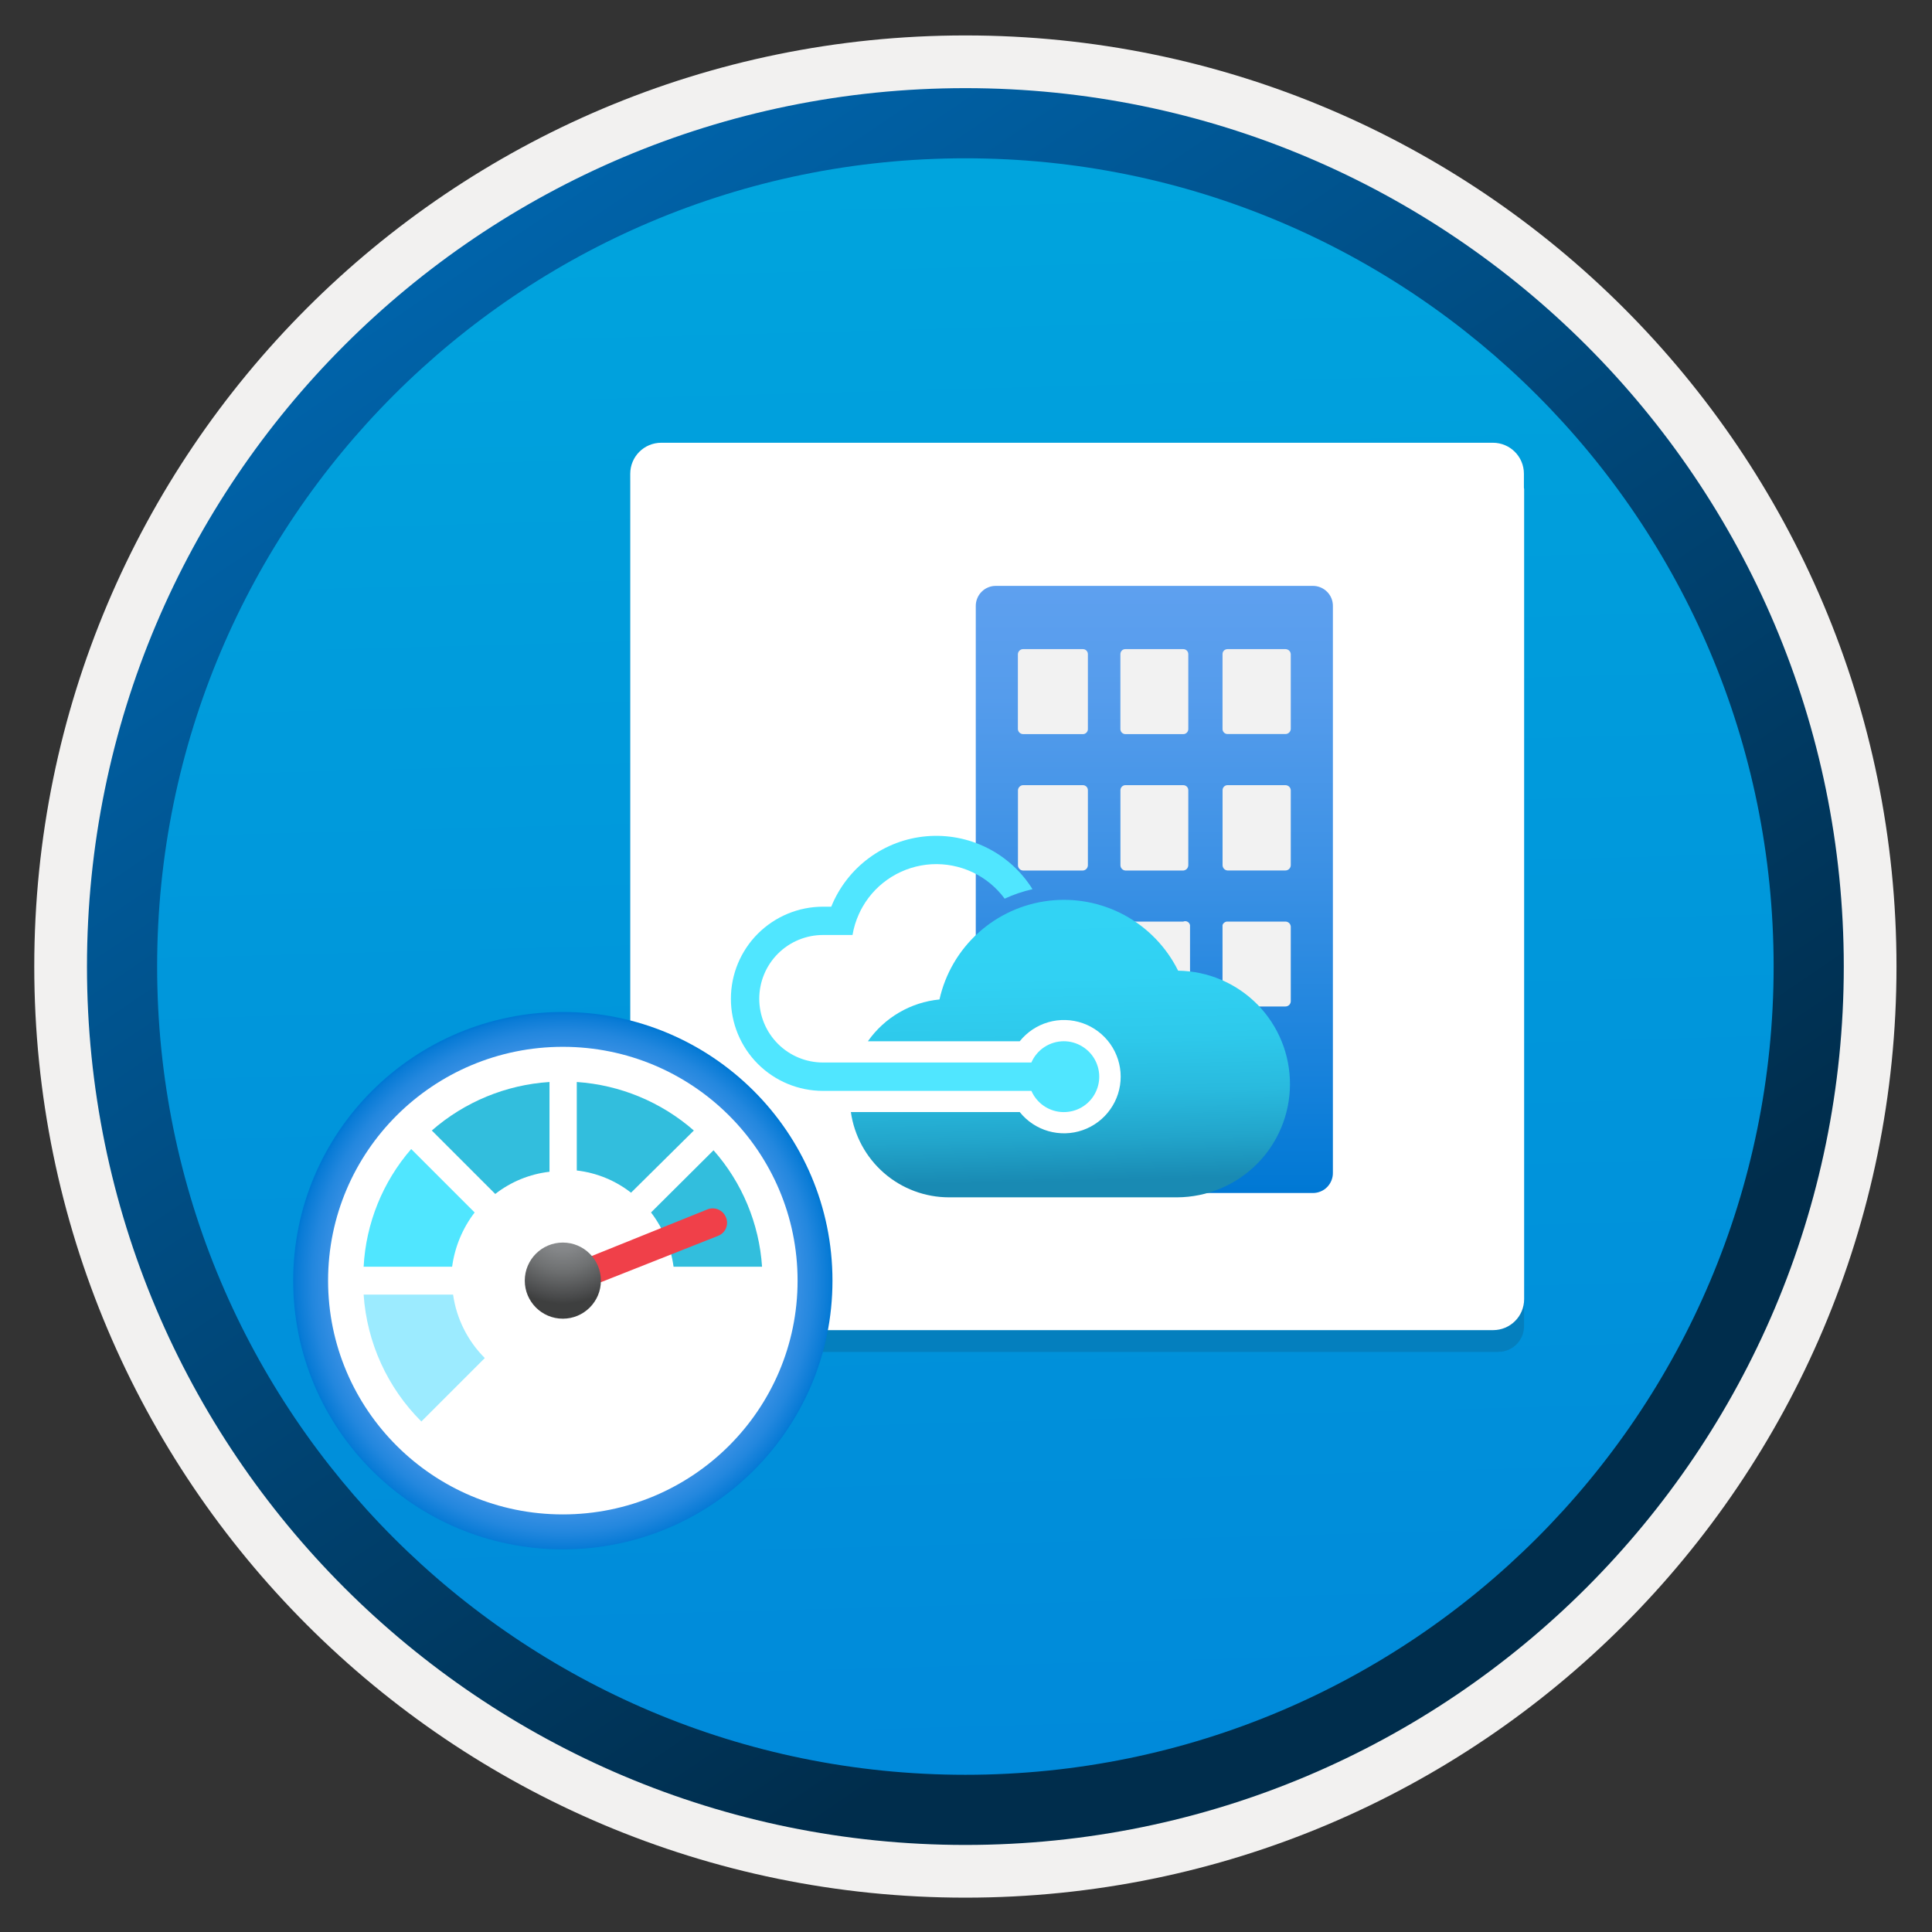
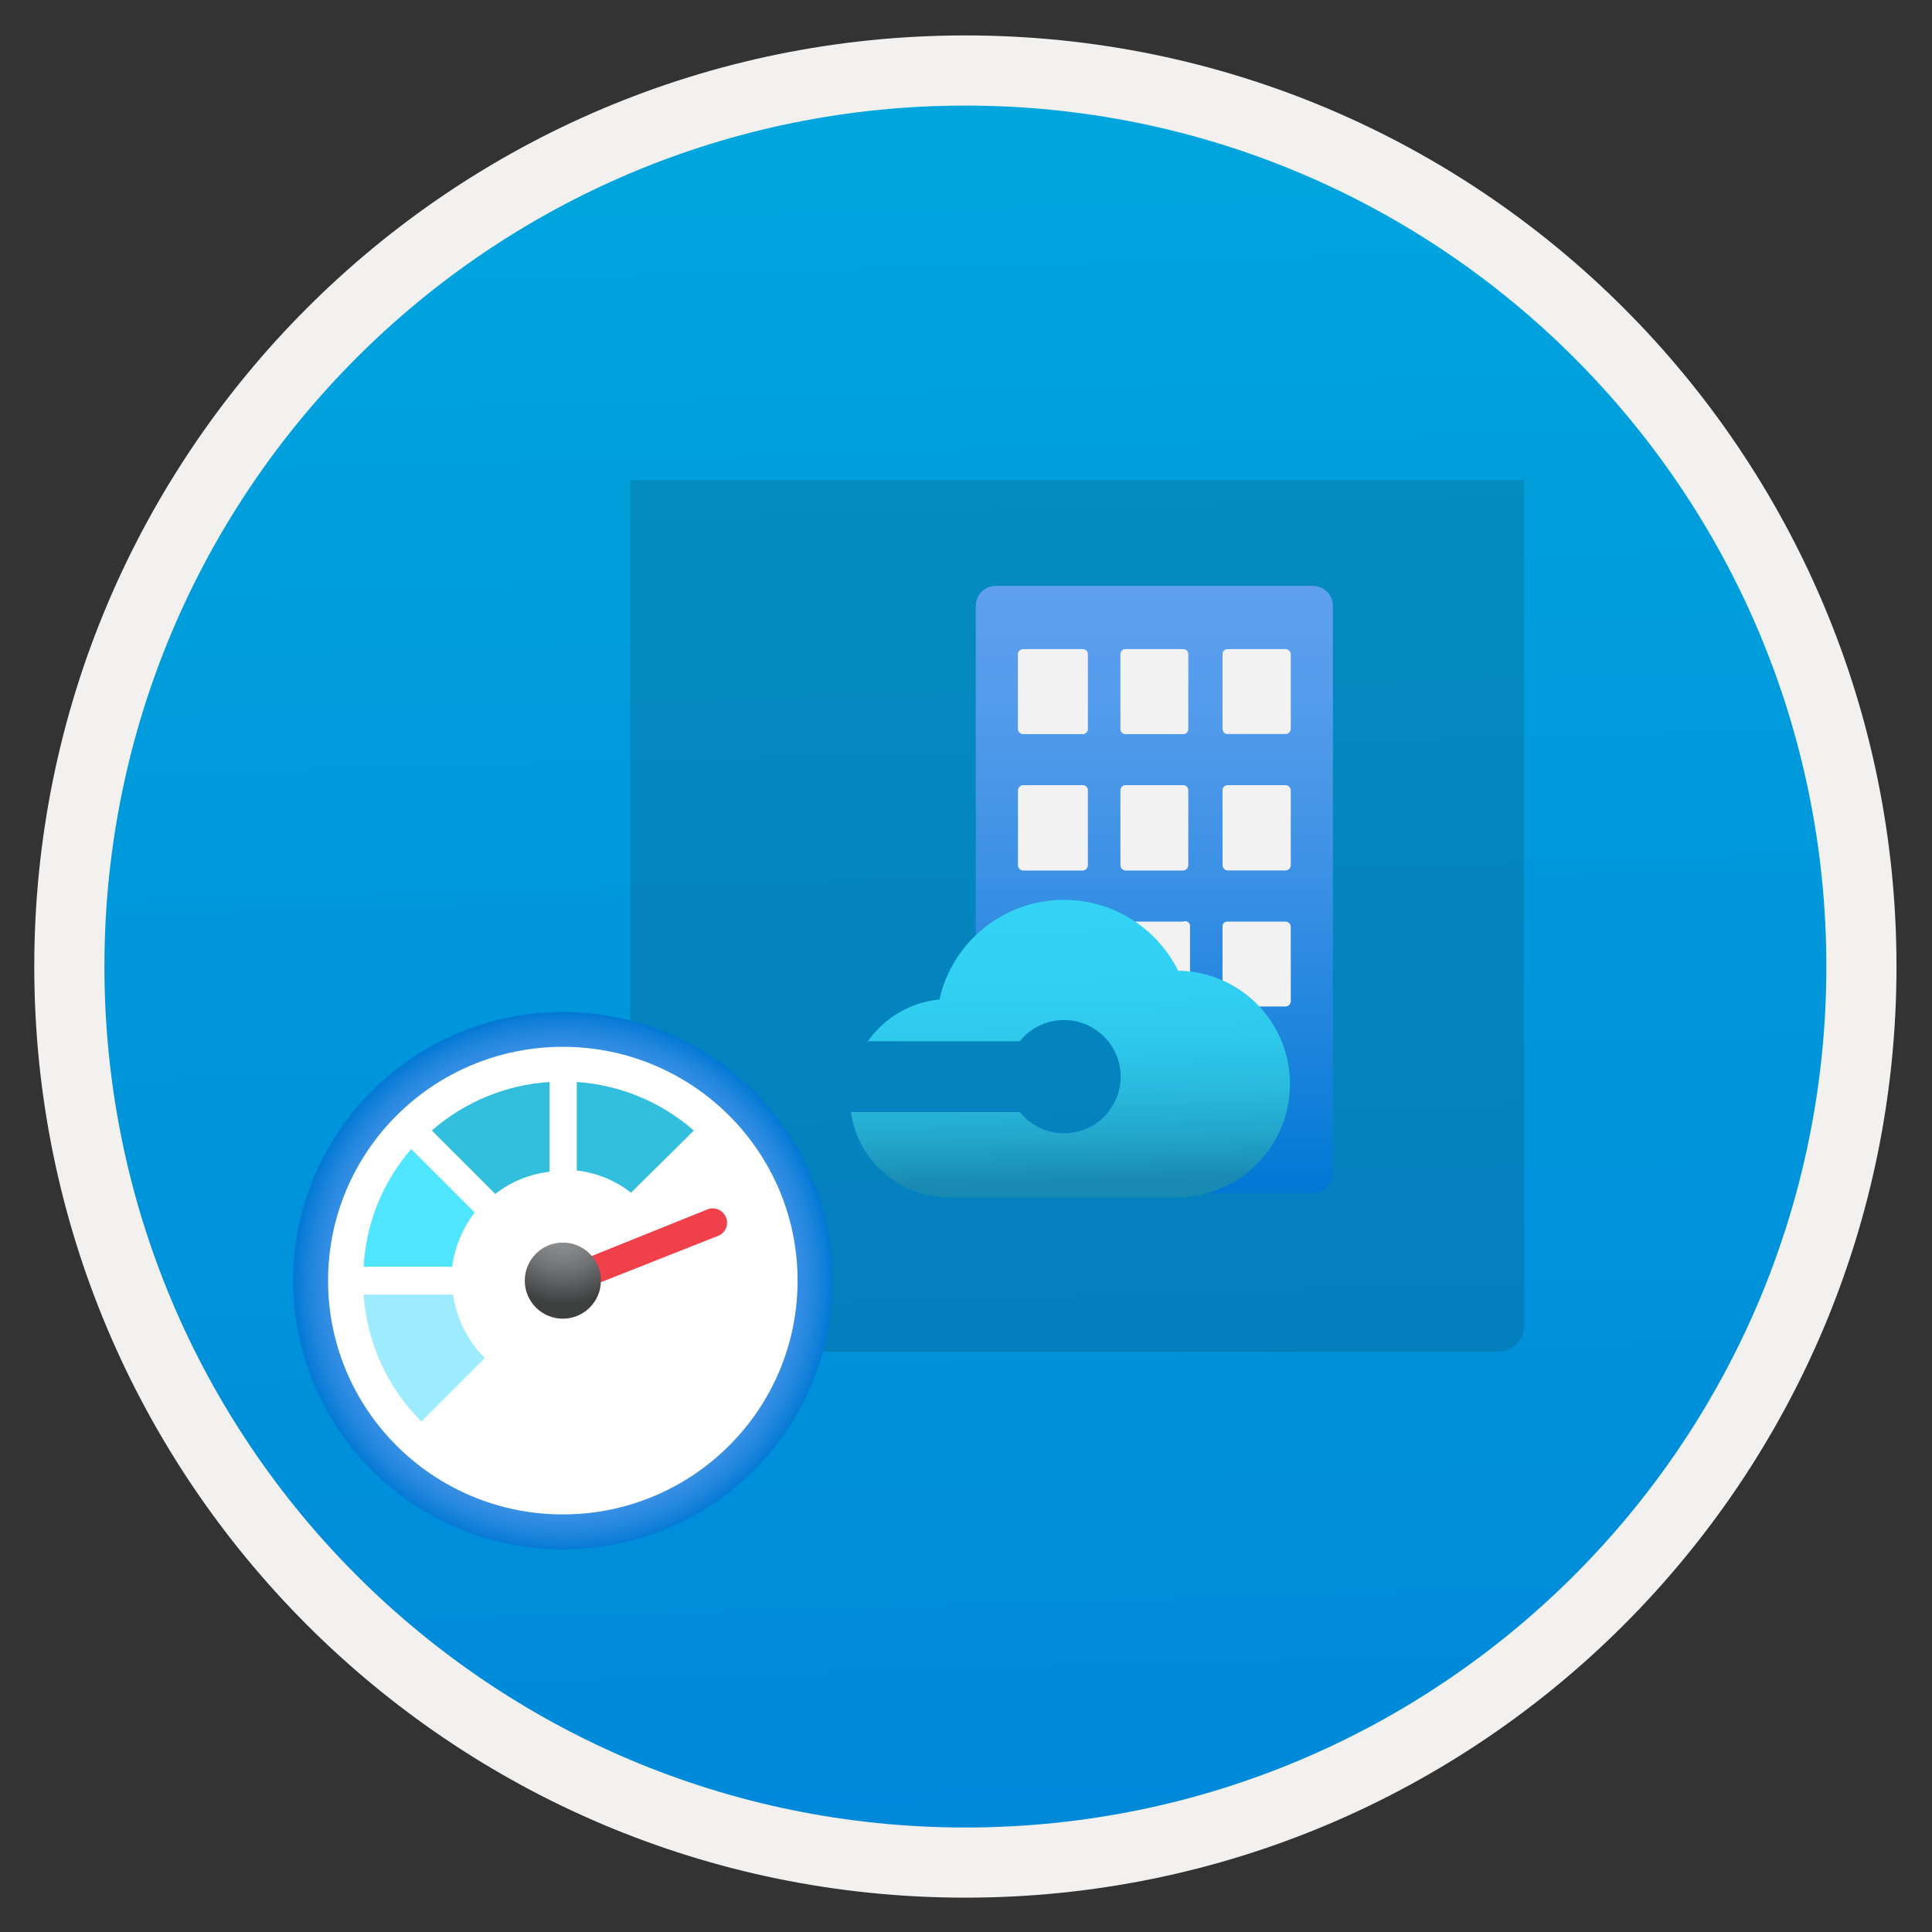
<svg xmlns="http://www.w3.org/2000/svg" width="103" height="103" viewBox="0 0 103 103" fill="none">
  <rect x="0" y="0" width="103" height="103" fill="#333333" stroke="none" />
  <path d="M51.467 98.339C25.617 98.339 4.657 77.389 4.657 51.529C4.657 25.669 25.617 4.719 51.467 4.719C77.317 4.719 98.277 25.679 98.277 51.529C98.277 77.379 77.317 98.339 51.467 98.339Z" fill="url(#paint0_linear_451_52217)" />
  <path fill-rule="evenodd" clip-rule="evenodd" d="M97.367 51.529C97.367 76.879 76.817 97.429 51.467 97.429C26.117 97.429 5.567 76.879 5.567 51.529C5.567 26.179 26.117 5.629 51.467 5.629C76.817 5.629 97.367 26.179 97.367 51.529ZM51.467 1.889C78.887 1.889 101.107 24.109 101.107 51.529C101.107 78.949 78.877 101.169 51.467 101.169C24.047 101.169 1.827 78.939 1.827 51.529C1.827 24.109 24.047 1.889 51.467 1.889Z" fill="#F2F1F0" />
-   <path fill-rule="evenodd" clip-rule="evenodd" d="M94.557 51.529C94.557 75.329 75.267 94.619 51.467 94.619C27.667 94.619 8.377 75.329 8.377 51.529C8.377 27.729 27.667 8.439 51.467 8.439C75.267 8.439 94.557 27.729 94.557 51.529ZM51.467 4.699C77.327 4.699 98.297 25.669 98.297 51.529C98.297 77.389 77.327 98.359 51.467 98.359C25.607 98.359 4.637 77.389 4.637 51.529C4.637 25.669 25.597 4.699 51.467 4.699Z" fill="url(#paint1_linear_451_52217)" />
  <path opacity="0.15" d="M79.883 72.07C80.64 72.07 81.25 71.46 81.25 70.703V25.594H33.6V70.709C33.6 71.466 34.21 72.076 34.967 72.076H79.883V72.07Z" fill="#1F1D20" />
-   <path d="M81.244 25.998V25.258C81.244 24.343 80.505 23.604 79.589 23.604H35.255C34.339 23.604 33.6 24.343 33.6 25.258V26.08V26.831V69.259C33.6 70.174 34.339 70.913 35.255 70.913H79.601C80.516 70.913 81.256 70.174 81.256 69.259V26.08C81.256 26.051 81.244 26.027 81.244 25.998Z" fill="white" />
  <path d="M71.06 32.32V62.518C71.063 62.658 71.037 62.801 70.984 62.932C70.931 63.064 70.853 63.184 70.754 63.285C70.655 63.386 70.537 63.467 70.406 63.52C70.275 63.575 70.134 63.603 69.994 63.603H53.104C52.961 63.605 52.819 63.58 52.685 63.525C52.551 63.472 52.431 63.391 52.33 63.29C52.229 63.188 52.148 63.069 52.095 62.935C52.042 62.801 52.014 62.661 52.017 62.516V60.651H59.961V53.681H52.021V32.32C52.019 32.177 52.044 32.034 52.1 31.9C52.153 31.767 52.233 31.647 52.335 31.546C52.436 31.444 52.556 31.364 52.69 31.311C52.821 31.258 52.964 31.232 53.107 31.235H69.975C70.118 31.232 70.261 31.258 70.394 31.313C70.528 31.366 70.648 31.447 70.749 31.548C70.851 31.649 70.931 31.769 70.984 31.903C71.037 32.034 71.063 32.177 71.06 32.32Z" fill="url(#paint2_linear_451_52217)" />
  <path d="M54.551 34.606H57.731C57.803 34.606 57.869 34.633 57.92 34.684C57.971 34.735 57.998 34.801 57.998 34.873V38.871C57.998 38.942 57.971 39.009 57.92 39.059C57.869 39.11 57.803 39.138 57.731 39.138H54.551C54.48 39.138 54.408 39.11 54.355 39.062C54.303 39.013 54.27 38.944 54.266 38.873V34.871C54.27 34.799 54.303 34.73 54.355 34.682C54.408 34.631 54.48 34.603 54.551 34.606ZM59.998 34.606H63.084C63.155 34.606 63.222 34.633 63.273 34.684C63.323 34.735 63.351 34.801 63.351 34.873V38.871C63.351 38.942 63.323 39.009 63.273 39.059C63.222 39.11 63.155 39.138 63.084 39.138H59.998C59.964 39.138 59.929 39.131 59.897 39.117C59.865 39.103 59.835 39.085 59.809 39.059C59.784 39.034 59.766 39.007 59.752 38.972C59.738 38.94 59.731 38.905 59.731 38.871V34.871C59.731 34.836 59.738 34.801 59.752 34.769C59.766 34.737 59.784 34.707 59.809 34.682C59.835 34.656 59.862 34.638 59.897 34.624C59.927 34.612 59.961 34.606 59.998 34.606ZM65.443 34.606H68.528C68.6 34.606 68.671 34.633 68.724 34.682C68.777 34.73 68.809 34.799 68.814 34.871V38.868C68.809 38.94 68.777 39.009 68.724 39.057C68.671 39.106 68.602 39.133 68.528 39.133H65.443C65.372 39.133 65.305 39.106 65.254 39.055C65.203 39.004 65.176 38.937 65.176 38.866V34.871C65.176 34.799 65.203 34.732 65.254 34.682C65.305 34.633 65.372 34.606 65.443 34.606ZM54.551 41.859H57.731C57.803 41.859 57.869 41.887 57.92 41.937C57.971 41.988 57.998 42.055 57.998 42.126V46.124C57.998 46.195 57.971 46.267 57.922 46.32C57.874 46.373 57.805 46.405 57.733 46.41H54.554C54.517 46.41 54.48 46.403 54.445 46.389C54.411 46.375 54.379 46.354 54.353 46.327C54.328 46.299 54.305 46.269 54.291 46.235C54.277 46.2 54.27 46.163 54.27 46.126V42.126C54.275 42.055 54.307 41.986 54.36 41.937C54.408 41.887 54.48 41.859 54.551 41.859ZM59.998 41.859H63.084C63.155 41.859 63.222 41.887 63.273 41.937C63.323 41.988 63.351 42.055 63.351 42.126V46.124C63.351 46.195 63.323 46.267 63.275 46.32C63.226 46.373 63.157 46.405 63.086 46.41H59.998C59.927 46.405 59.858 46.373 59.809 46.32C59.761 46.267 59.733 46.198 59.733 46.124V42.126C59.733 42.092 59.74 42.057 59.754 42.025C59.768 41.993 59.786 41.963 59.812 41.937C59.837 41.912 59.865 41.894 59.899 41.88C59.927 41.866 59.961 41.859 59.998 41.859ZM65.443 41.859H68.528C68.6 41.859 68.671 41.887 68.724 41.935C68.777 41.983 68.809 42.053 68.814 42.124V46.122C68.814 46.198 68.784 46.269 68.731 46.324C68.678 46.377 68.604 46.407 68.528 46.407H65.443C65.372 46.403 65.302 46.37 65.254 46.318C65.206 46.264 65.178 46.195 65.178 46.122V42.126C65.178 42.055 65.206 41.988 65.256 41.937C65.305 41.887 65.372 41.859 65.443 41.859ZM54.551 49.131H57.731C57.803 49.131 57.869 49.158 57.92 49.209C57.971 49.26 57.998 49.327 57.998 49.398V53.396C57.998 53.43 57.991 53.465 57.978 53.497C57.964 53.529 57.945 53.559 57.92 53.585C57.895 53.61 57.867 53.629 57.832 53.642C57.8 53.656 57.766 53.663 57.731 53.663H54.551C54.48 53.663 54.408 53.636 54.355 53.587C54.303 53.539 54.27 53.47 54.266 53.398V49.322C54.286 49.264 54.325 49.214 54.376 49.179C54.429 49.145 54.489 49.129 54.551 49.131ZM59.998 49.131H63.084C63.12 49.117 63.16 49.11 63.197 49.11C63.236 49.112 63.273 49.122 63.307 49.14C63.342 49.158 63.372 49.184 63.395 49.214C63.418 49.244 63.434 49.281 63.443 49.32V53.318C63.443 53.389 63.415 53.456 63.365 53.506C63.314 53.557 63.247 53.585 63.176 53.585H59.996C59.961 53.585 59.927 53.578 59.895 53.564C59.862 53.55 59.832 53.532 59.807 53.506C59.782 53.481 59.763 53.451 59.749 53.419C59.736 53.387 59.729 53.352 59.729 53.318V49.322C59.745 49.264 59.782 49.216 59.83 49.182C59.879 49.147 59.938 49.129 59.998 49.131ZM60.505 56.387H63.081C63.153 56.387 63.219 56.414 63.27 56.465C63.321 56.516 63.349 56.583 63.349 56.654V62.651C63.349 62.723 63.321 62.79 63.27 62.84C63.219 62.891 63.153 62.919 63.081 62.919H60.505C60.434 62.919 60.367 62.891 60.316 62.84C60.266 62.79 60.238 62.723 60.238 62.651V56.654C60.238 56.583 60.266 56.516 60.316 56.465C60.367 56.414 60.434 56.387 60.505 56.387ZM65.443 49.131H68.528C68.6 49.131 68.671 49.158 68.724 49.207C68.777 49.255 68.809 49.324 68.814 49.396V53.394C68.809 53.465 68.777 53.534 68.724 53.583C68.671 53.631 68.602 53.658 68.528 53.658H65.443C65.408 53.658 65.374 53.652 65.342 53.638C65.309 53.624 65.279 53.605 65.254 53.58C65.229 53.555 65.21 53.527 65.196 53.493C65.183 53.46 65.176 53.426 65.176 53.391V49.322C65.192 49.264 65.229 49.216 65.277 49.182C65.326 49.147 65.383 49.129 65.443 49.131Z" fill="#F2F2F2" />
-   <path d="M56.715 55.511C56.349 55.511 55.989 55.619 55.681 55.82C55.374 56.02 55.132 56.308 54.985 56.645H43.876C42.975 56.645 42.111 56.288 41.473 55.649C40.835 55.011 40.478 54.147 40.478 53.246C40.478 52.345 40.835 51.481 41.473 50.843C42.111 50.205 42.975 49.847 43.876 49.847H45.45C45.515 49.46 45.63 49.082 45.794 48.725C45.853 48.592 45.92 48.46 45.994 48.334C46.37 47.681 46.902 47.135 47.542 46.741C48.183 46.347 48.911 46.119 49.662 46.075C50.413 46.034 51.162 46.179 51.844 46.499C52.524 46.82 53.116 47.304 53.561 47.91C54.035 47.691 54.533 47.52 55.045 47.405C54.455 46.46 53.616 45.695 52.618 45.198C51.621 44.7 50.505 44.488 49.395 44.583C48.284 44.679 47.222 45.08 46.326 45.744C45.429 46.407 44.734 47.304 44.316 48.338L44.31 48.359L44.316 48.338H43.876C42.575 48.338 41.326 48.857 40.404 49.776C39.482 50.698 38.966 51.947 38.966 53.248C38.966 54.55 39.482 55.799 40.404 56.721C41.326 57.642 42.575 58.158 43.876 58.158H54.987C55.123 58.469 55.342 58.739 55.618 58.937C55.895 59.135 56.22 59.255 56.558 59.283C56.897 59.31 57.238 59.248 57.545 59.099C57.851 58.949 58.111 58.721 58.296 58.435C58.482 58.149 58.588 57.82 58.602 57.481C58.616 57.14 58.538 56.804 58.376 56.504C58.215 56.205 57.975 55.956 57.683 55.781C57.39 55.605 57.056 55.511 56.715 55.511Z" fill="#50E6FF" />
  <path d="M62.809 51.75C62.185 50.492 61.185 49.457 59.95 48.789C58.712 48.121 57.3 47.853 55.906 48.022C54.512 48.19 53.203 48.787 52.16 49.729C51.118 50.671 50.392 51.913 50.086 53.284C49.325 53.358 48.593 53.595 47.934 53.98C47.275 54.365 46.708 54.888 46.27 55.512H54.365C54.756 55.024 55.288 54.669 55.89 54.496C56.491 54.323 57.132 54.342 57.724 54.549C58.314 54.757 58.825 55.141 59.189 55.653C59.551 56.164 59.747 56.775 59.747 57.4C59.747 58.026 59.553 58.637 59.189 59.146C58.828 59.657 58.316 60.042 57.724 60.25C57.134 60.457 56.494 60.475 55.89 60.303C55.288 60.13 54.754 59.775 54.365 59.287H45.362C45.542 60.547 46.169 61.701 47.13 62.538C48.09 63.372 49.321 63.833 50.595 63.833H62.761C64.353 63.823 65.878 63.188 67.005 62.061C68.132 60.934 68.765 59.409 68.772 57.814C68.779 56.222 68.155 54.69 67.04 53.554C65.922 52.42 64.401 51.77 62.809 51.75Z" fill="url(#paint3_linear_451_52217)" />
  <path d="M30.006 82.6C37.945 82.6 44.381 76.186 44.381 68.275C44.381 60.364 37.945 53.951 30.006 53.951C22.067 53.951 15.631 60.364 15.631 68.275C15.631 76.186 22.067 82.6 30.006 82.6Z" fill="url(#paint4_radial_451_52217)" />
  <path d="M30.006 80.737C36.918 80.737 42.521 75.156 42.521 68.273C42.521 61.389 36.918 55.809 30.006 55.809C23.094 55.809 17.491 61.389 17.491 68.273C17.491 75.156 23.094 80.737 30.006 80.737Z" fill="white" />
  <path d="M19.386 69.019C19.558 71.573 20.651 73.977 22.464 75.784L25.846 72.402C24.931 71.487 24.337 70.3 24.155 69.019H19.386Z" fill="#9CEBFF" />
  <path d="M36.991 60.271C35.25 58.749 33.058 57.84 30.75 57.684V62.402C31.805 62.523 32.806 62.933 33.642 63.586L36.991 60.271Z" fill="#32BEDD" />
  <path d="M23.021 60.271L26.403 63.653C27.24 63 28.241 62.591 29.295 62.47V57.684C26.976 57.833 24.771 58.742 23.021 60.271V60.271Z" fill="#32BEDD" />
-   <path d="M34.708 64.639C35.353 65.482 35.767 66.479 35.909 67.531H40.627C40.474 65.233 39.565 63.05 38.04 61.324L34.708 64.639Z" fill="#32BEDD" />
  <path d="M25.305 64.64L21.922 61.258C20.402 63.009 19.509 65.217 19.386 67.532H24.104C24.245 66.48 24.659 65.483 25.305 64.64V64.64Z" fill="#50E6FF" />
  <path d="M38.699 64.891C38.624 64.71 38.482 64.565 38.302 64.486C38.123 64.407 37.919 64.401 37.735 64.468L30.768 67.275L31.309 68.645L38.276 65.889C38.372 65.853 38.459 65.799 38.532 65.729C38.605 65.659 38.664 65.575 38.703 65.481C38.743 65.388 38.763 65.287 38.762 65.186C38.762 65.084 38.74 64.984 38.699 64.891V64.891Z" fill="#F04049" />
  <path d="M30.006 70.303C31.127 70.303 32.036 69.394 32.036 68.274C32.036 67.153 31.127 66.244 30.006 66.244C28.886 66.244 27.977 67.153 27.977 68.274C27.977 69.394 28.886 70.303 30.006 70.303Z" fill="url(#paint5_radial_451_52217)" />
  <defs>
    <linearGradient id="paint0_linear_451_52217" x1="49.693" y1="-13.261" x2="53.675" y2="132.509" gradientUnits="userSpaceOnUse">
      <stop stop-color="#00ABDE" />
      <stop offset="1" stop-color="#007ED8" />
    </linearGradient>
    <linearGradient id="paint1_linear_451_52217" x1="2.898" y1="-20.093" x2="98.425" y2="120.788" gradientUnits="userSpaceOnUse">
      <stop stop-color="#007ED8" />
      <stop offset="0.707" stop-color="#002D4C" />
    </linearGradient>
    <linearGradient id="paint2_linear_451_52217" x1="61.541" y1="31.235" x2="61.541" y2="63.602" gradientUnits="userSpaceOnUse">
      <stop stop-color="#5EA0EF" />
      <stop offset="0.18" stop-color="#559CEC" />
      <stop offset="0.47" stop-color="#3C91E5" />
      <stop offset="0.84" stop-color="#1380DA" />
      <stop offset="1" stop-color="#0078D4" />
    </linearGradient>
    <linearGradient id="paint3_linear_451_52217" x1="57.177" y1="62.967" x2="56.674" y2="42.454" gradientUnits="userSpaceOnUse">
      <stop stop-color="#198AB3" />
      <stop offset="0.11" stop-color="#22A5CB" />
      <stop offset="0.23" stop-color="#29BADE" />
      <stop offset="0.37" stop-color="#2EC9EB" />
      <stop offset="0.53" stop-color="#31D1F3" />
      <stop offset="0.78" stop-color="#32D4F5" />
    </linearGradient>
    <radialGradient id="paint4_radial_451_52217" cx="0" cy="0" r="1" gradientUnits="userSpaceOnUse" gradientTransform="translate(30.018 68.334) scale(14.382)">
      <stop offset="0.18" stop-color="#5EA0EF" />
      <stop offset="0.56" stop-color="#5C9FEE" />
      <stop offset="0.69" stop-color="#559CED" />
      <stop offset="0.78" stop-color="#4A97E9" />
      <stop offset="0.86" stop-color="#3990E4" />
      <stop offset="0.93" stop-color="#2387DE" />
      <stop offset="0.99" stop-color="#087BD6" />
      <stop offset="1" stop-color="#0078D4" />
    </radialGradient>
    <radialGradient id="paint5_radial_451_52217" cx="0" cy="0" r="1" gradientUnits="userSpaceOnUse" gradientTransform="translate(30.008 65.171) scale(4.338)">
      <stop offset="0.19" stop-color="#8C8E90" />
      <stop offset="0.35" stop-color="#848688" />
      <stop offset="0.6" stop-color="#6E7071" />
      <stop offset="0.91" stop-color="#4A4B4C" />
      <stop offset="1" stop-color="#3E3F3F" />
    </radialGradient>
  </defs>
</svg>